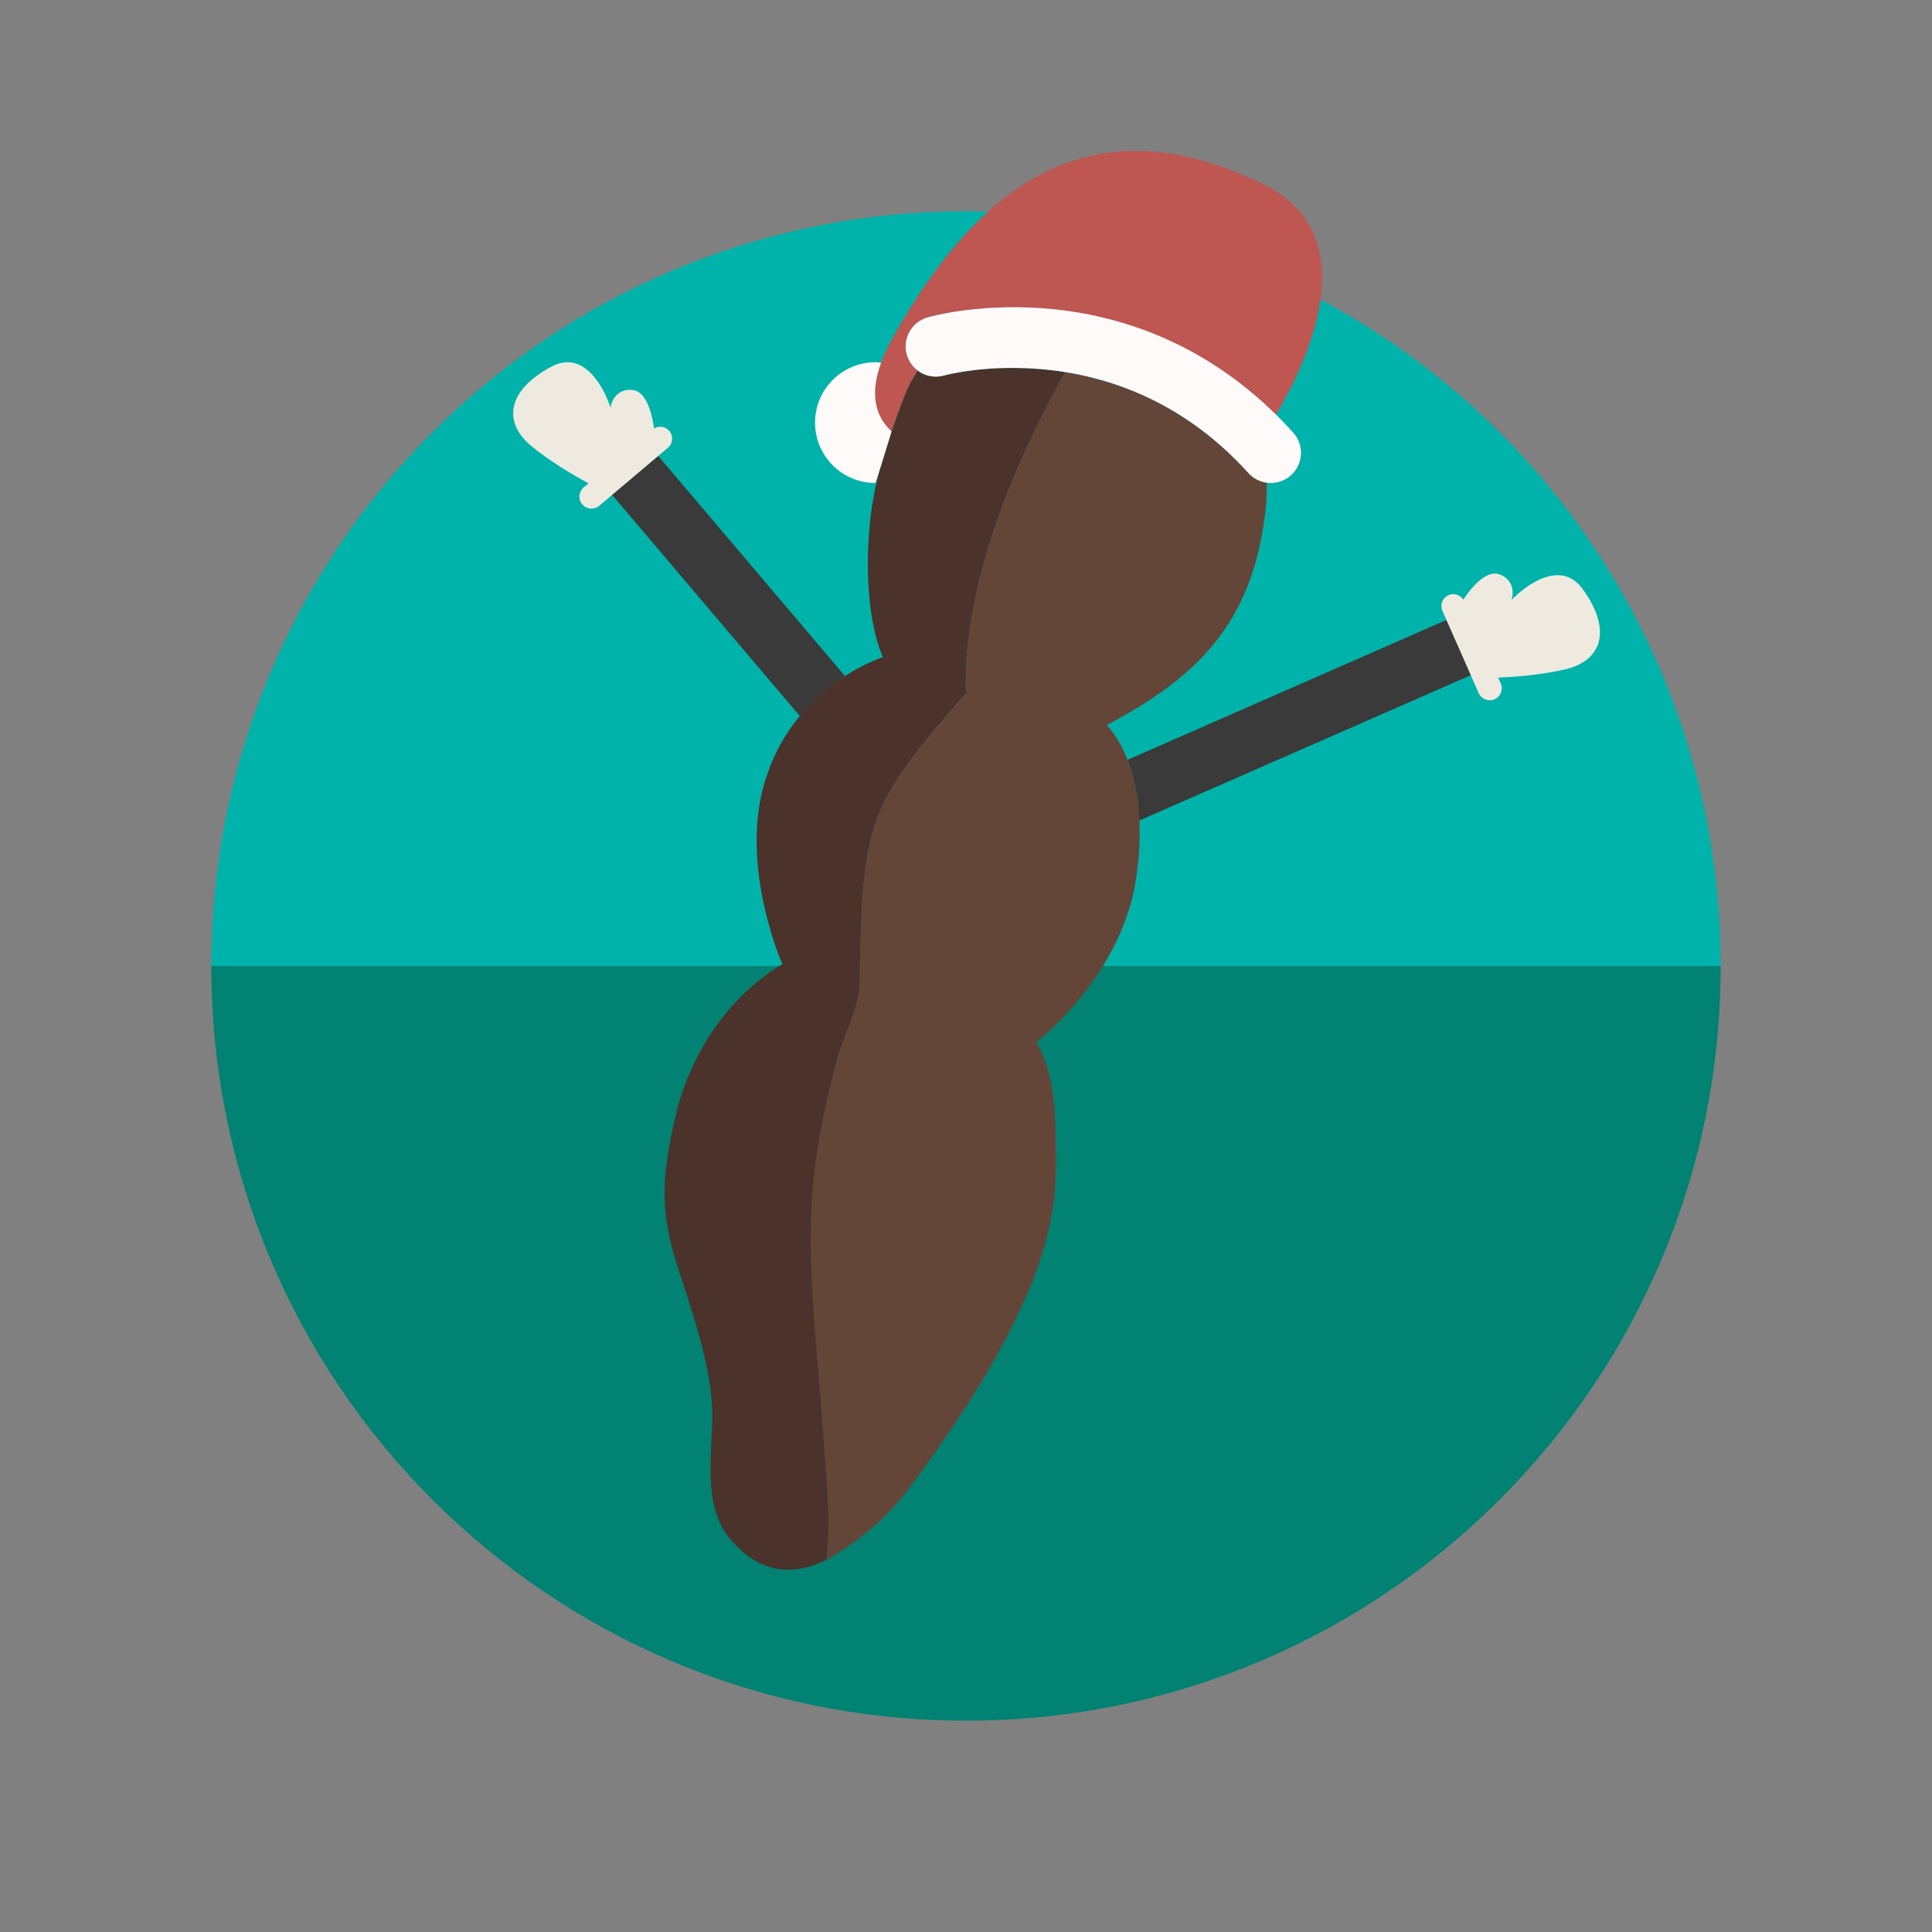
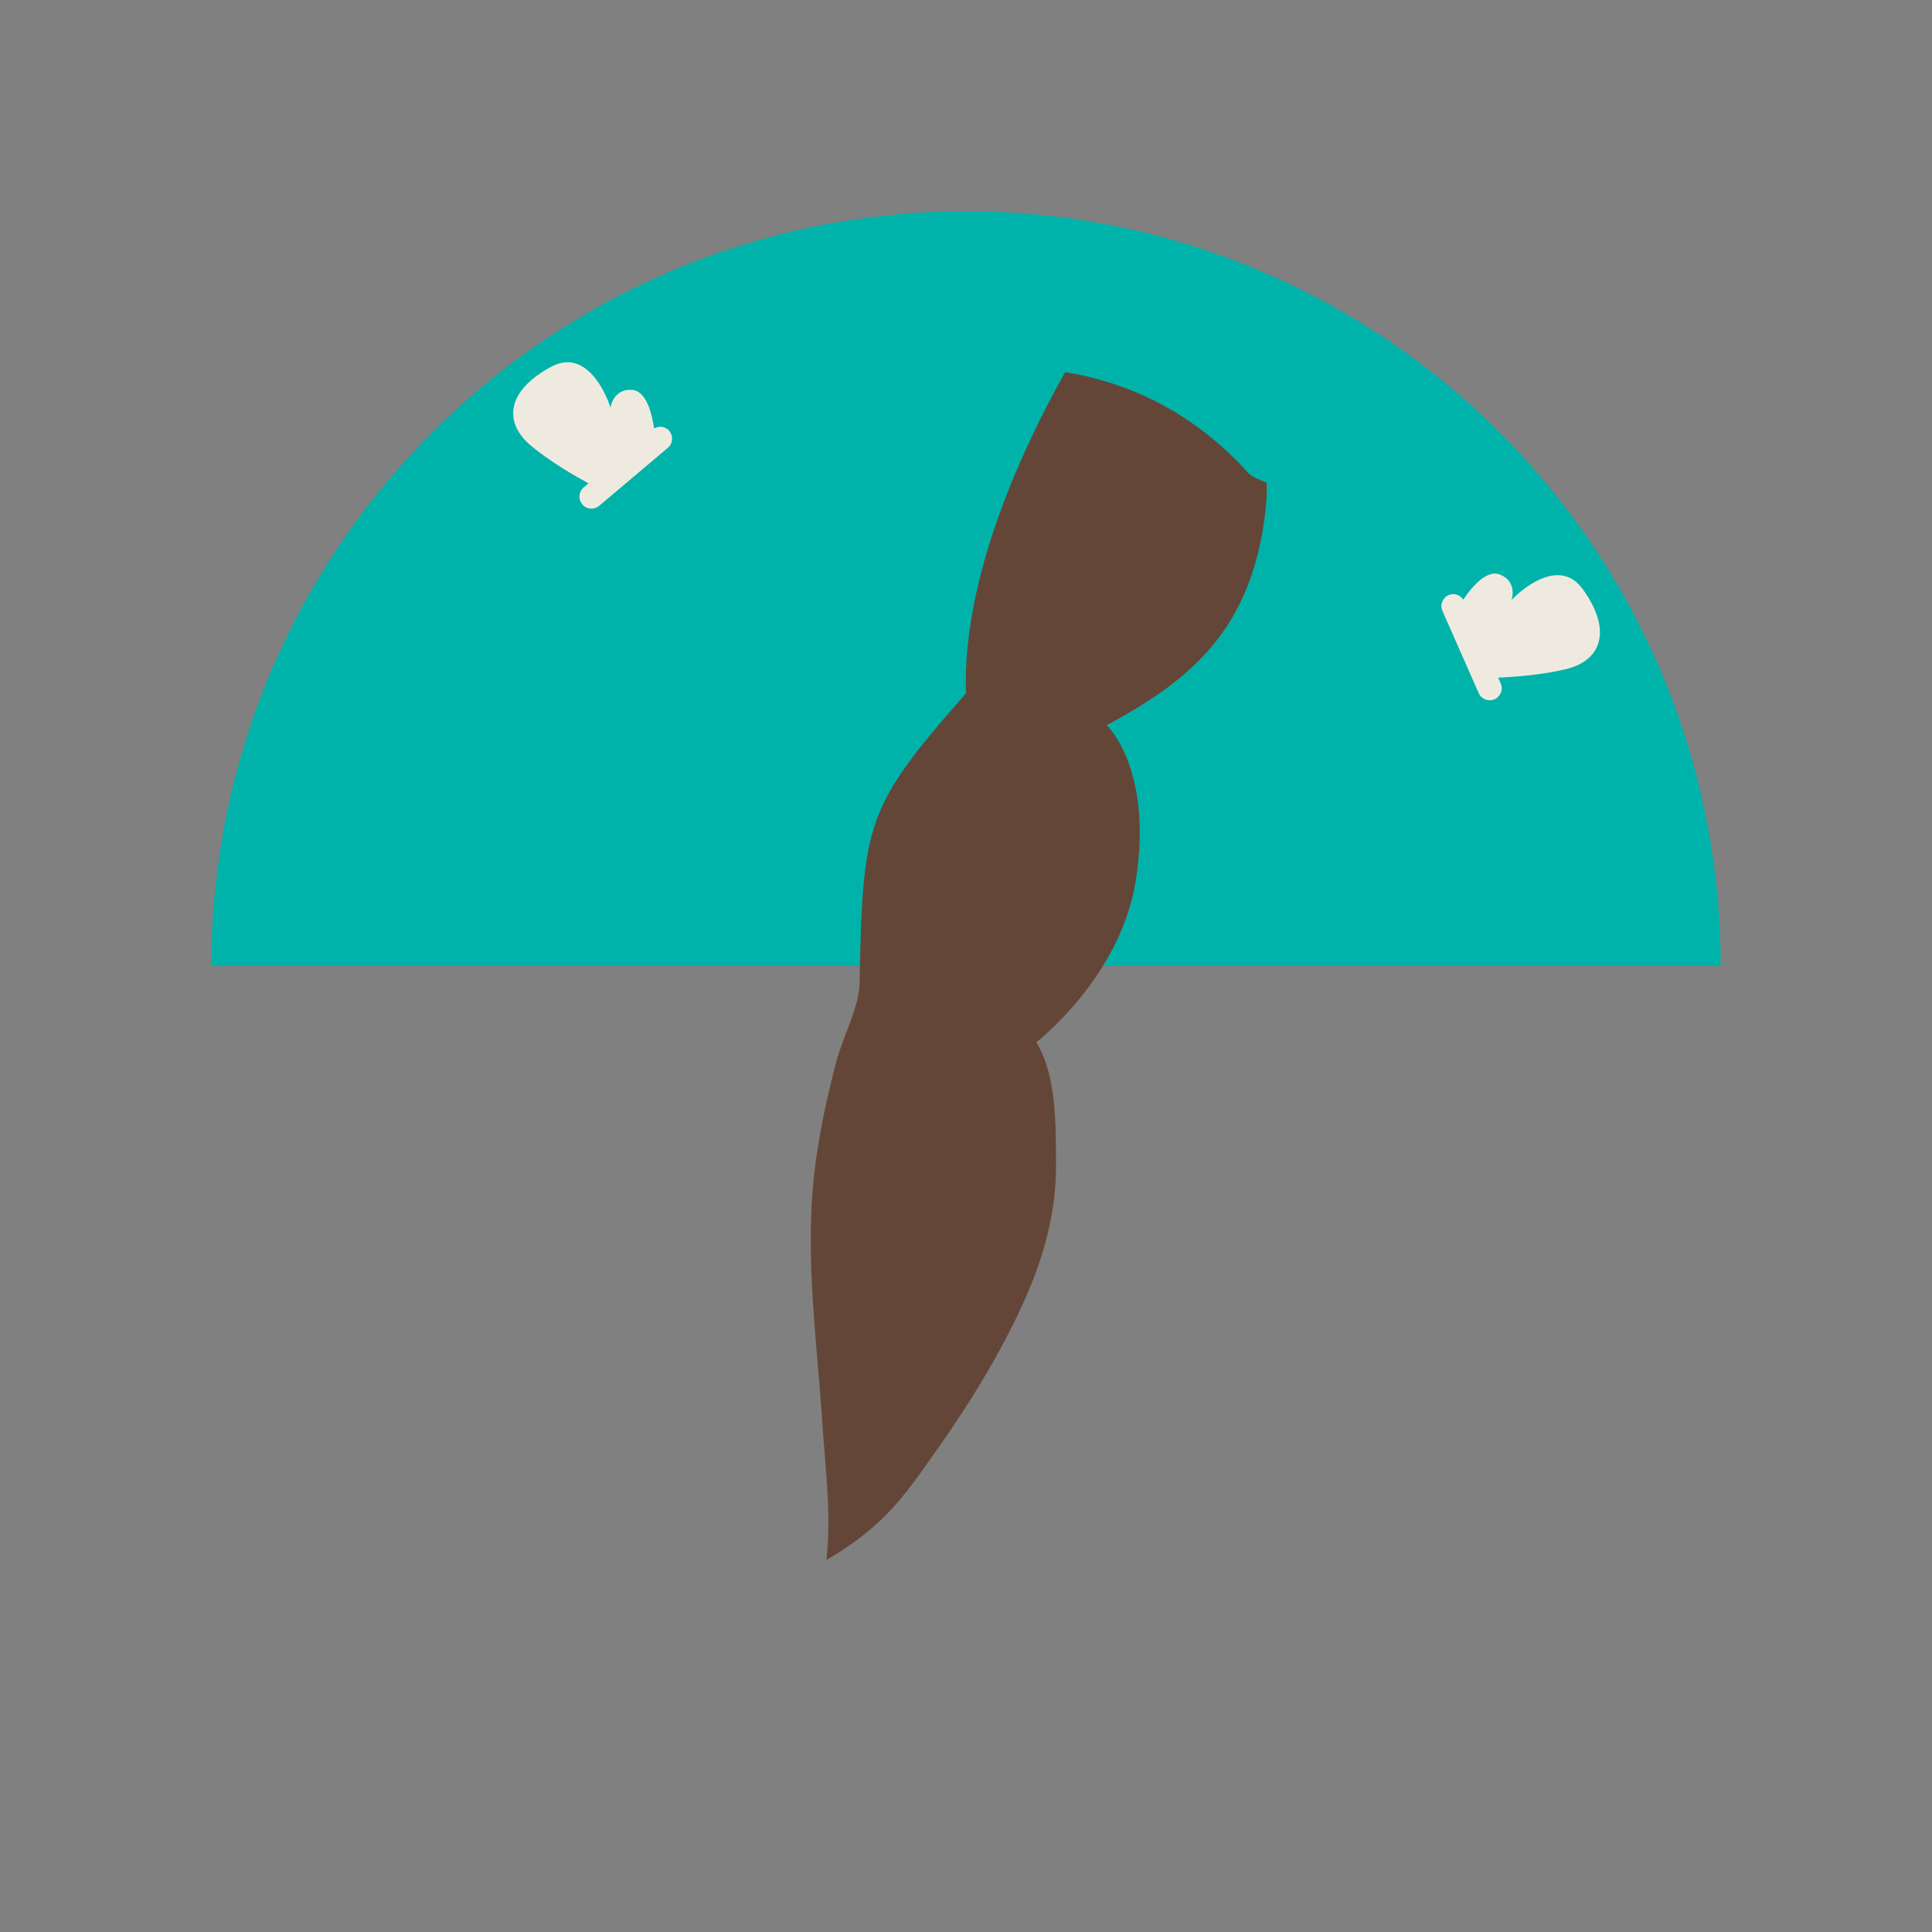
<svg xmlns="http://www.w3.org/2000/svg" version="1.1" id="Uploaded to svgrepo.com" width="800px" height="800px" viewBox="0 0 64 64" xml:space="preserve">
  <rect x="0" y="0" width="64" height="64" fill="#808080" stroke="none" />
  <style type="text/css">
	.fandom_twee{fill:#BE5652;}
	.fandom_vijf{fill:#018273;}
	.fandom_zes{fill:#00B3AA;}
	.fandom_elf{fill:#4B322A;}
	.fandom_twaalf{fill:#644638;}
	.fandom_veertien{fill:#EFEAE0;}
	.fandom_vijftien{fill:#3A3A3A;}
	.fandom_twintig{fill:#FFFAFA;}
	.st0{fill:#FF786E;}
	.st1{fill:#AA9991;}
	.st2{fill:#6BC4D2;}
	.st3{fill:#508D9B;}
	.st4{fill:#FFC865;}
	.st5{fill:#BE9148;}
	.st6{fill:#8579A3;}
	.st7{fill:#685683;}
	.st8{fill:#4D4D4D;}
	.st9{fill:#808080;}
	.st10{fill:#CCCCCC;}
	.st11{fill:#666666;}
</style>
  <g>
    <g>
      <path class="fandom_zes" d="M32,7C18.193,7,7,18.193,7,32h50C57,18.193,45.807,7,32,7z" />
-       <path class="fandom_vijf" d="M32,57c13.807,0,25-11.193,25-25H7C7,45.807,18.193,57,32,57z" />
    </g>
    <g>
-       <path class="fandom_vijftien" d="M26.496,23.722l-6.232-7.344l1.525-1.293l6.203,7.31C27.541,22.694,26.984,23.131,26.496,23.722z     M37.731,27.186l11.02-4.832l-0.804-1.831l-10.6,4.648C37.474,25.521,37.709,26.188,37.731,27.186z" />
      <path class="fandom_veertien" d="M18.269,12.145c1.092-0.581,1.751,0.73,1.957,1.363c0.037-0.299,0.279-0.648,0.742-0.588    c0.47,0.061,0.64,0.852,0.699,1.275c0.164-0.097,0.376-0.071,0.503,0.079c0.142,0.168,0.121,0.419-0.047,0.561l-2.273,1.919    c-0.168,0.142-0.419,0.121-0.561-0.047c-0.142-0.168-0.121-0.419,0.047-0.561l0.159-0.134c-0.469-0.255-1.282-0.726-1.906-1.247    C16.664,13.991,16.783,12.936,18.269,12.145z M52.425,19.51c-0.727-1.001-1.894-0.111-2.356,0.367    c0.098-0.285,0.034-0.705-0.409-0.854c-0.45-0.151-0.949,0.485-1.187,0.84c-0.105-0.159-0.307-0.229-0.487-0.149    c-0.201,0.089-0.292,0.324-0.203,0.525l1.201,2.721c0.089,0.201,0.324,0.292,0.525,0.204c0.201-0.089,0.292-0.324,0.204-0.525    l-0.084-0.191c0.534-0.024,1.471-0.091,2.26-0.286C53.058,21.872,53.414,20.872,52.425,19.51z" />
      <path class="fandom_twaalf" d="M41.354,15.67c-1.964-2.176-4.201-3.041-6.07-3.342C33.985,14.637,31.861,19.04,32,22.963    c-3.33,3.8-3.414,4.25-3.527,9.625c-0.016,0.78-0.563,1.797-0.762,2.553c-0.406,1.547-0.736,3.141-0.823,4.743    c-0.135,2.48,0.207,4.947,0.365,7.416c0.078,1.213,0.297,2.906,0.121,4.374c0,0,1.03-0.541,1.971-1.485    c0.659-0.661,1.198-1.463,1.734-2.225c1.09-1.549,2.144-3.261,2.908-5.002c0.598-1.363,1.002-2.84,0.995-4.337    c-0.006-1.287,0.035-2.959-0.651-4.101c0,0,2.789-2.148,3.294-5.358c0.583-3.708-0.964-5.145-0.964-5.145    c2.826-1.506,4.79-3.208,5.248-7.005c0.049-0.404,0.062-0.734,0.049-1.033C41.928,15.98,41.496,15.828,41.354,15.67z" />
-       <path class="fandom_twee" d="M30.039,11.75c-0.152-0.531,0.156-1.084,0.687-1.236c0.271-0.078,6.468-1.748,11.533,3.236    c0.99-1.653,3.111-5.957-0.44-7.664c-4.437-2.132-8.619-1.482-12.292,5.189c-0.788,1.432-0.666,2.39,0.005,3.017    c0.172-0.461,0.474-1.446,0.867-2.017C30.232,12.15,30.101,11.968,30.039,11.75z" />
-       <path class="fandom_elf" d="M33.202,12.193c-1.152,0.036-1.907,0.238-1.927,0.244c-0.314,0.09-0.633,0.021-0.874-0.161    c-0.171,0.253-0.32,0.532-0.461,0.901c-0.142,0.371-0.278,0.743-0.406,1.116l0,0c0.02-0.058-0.23,0.757-0.395,1.281    c-0.586,2.112-0.486,4.873,0.11,6.195c0,0-3.04,0.939-3.956,4.272c-0.762,2.772,0.622,5.896,0.622,5.896    c-1.69,1.018-3.034,2.832-3.551,5.092c-0.43,1.881-0.527,3.055,0.075,4.908c0.463,1.427,1.157,3.41,1.156,4.906    c0,1.391-0.333,3.055,0.607,4.157c0.983,1.152,2.085,1.208,3.173,0.673c0.176-1.469-0.043-3.162-0.121-4.374    c-0.158-2.47-0.5-4.937-0.365-7.416c0.087-1.602,0.417-3.196,0.823-4.743c0.198-0.755,0.745-1.773,0.762-2.553    c0.112-5.375,0.197-5.825,3.527-9.625c-0.139-3.923,1.985-8.326,3.284-10.635C34.576,12.214,33.863,12.187,33.202,12.193z" />
-       <path class="fandom_twintig" d="M29,16c-1.105,0-2-0.895-2-2c0-1.105,0.895-2,2-2c0.065,0,0.188,0.016,0.188,0.016    c-0.378,1.028-0.201,1.765,0.345,2.276C29.562,14.208,29.01,16,29,16z M42.766,15.743c0.41-0.37,0.443-1.002,0.073-1.412    c-5.158-5.717-11.831-3.897-12.112-3.816c-0.531,0.151-0.839,0.705-0.687,1.236c0.152,0.53,0.702,0.839,1.236,0.687    c0.057-0.016,5.744-1.57,10.08,3.233c0.142,0.158,0.324,0.26,0.516,0.304C42.178,16.045,42.514,15.97,42.766,15.743z" />
    </g>
  </g>
</svg>